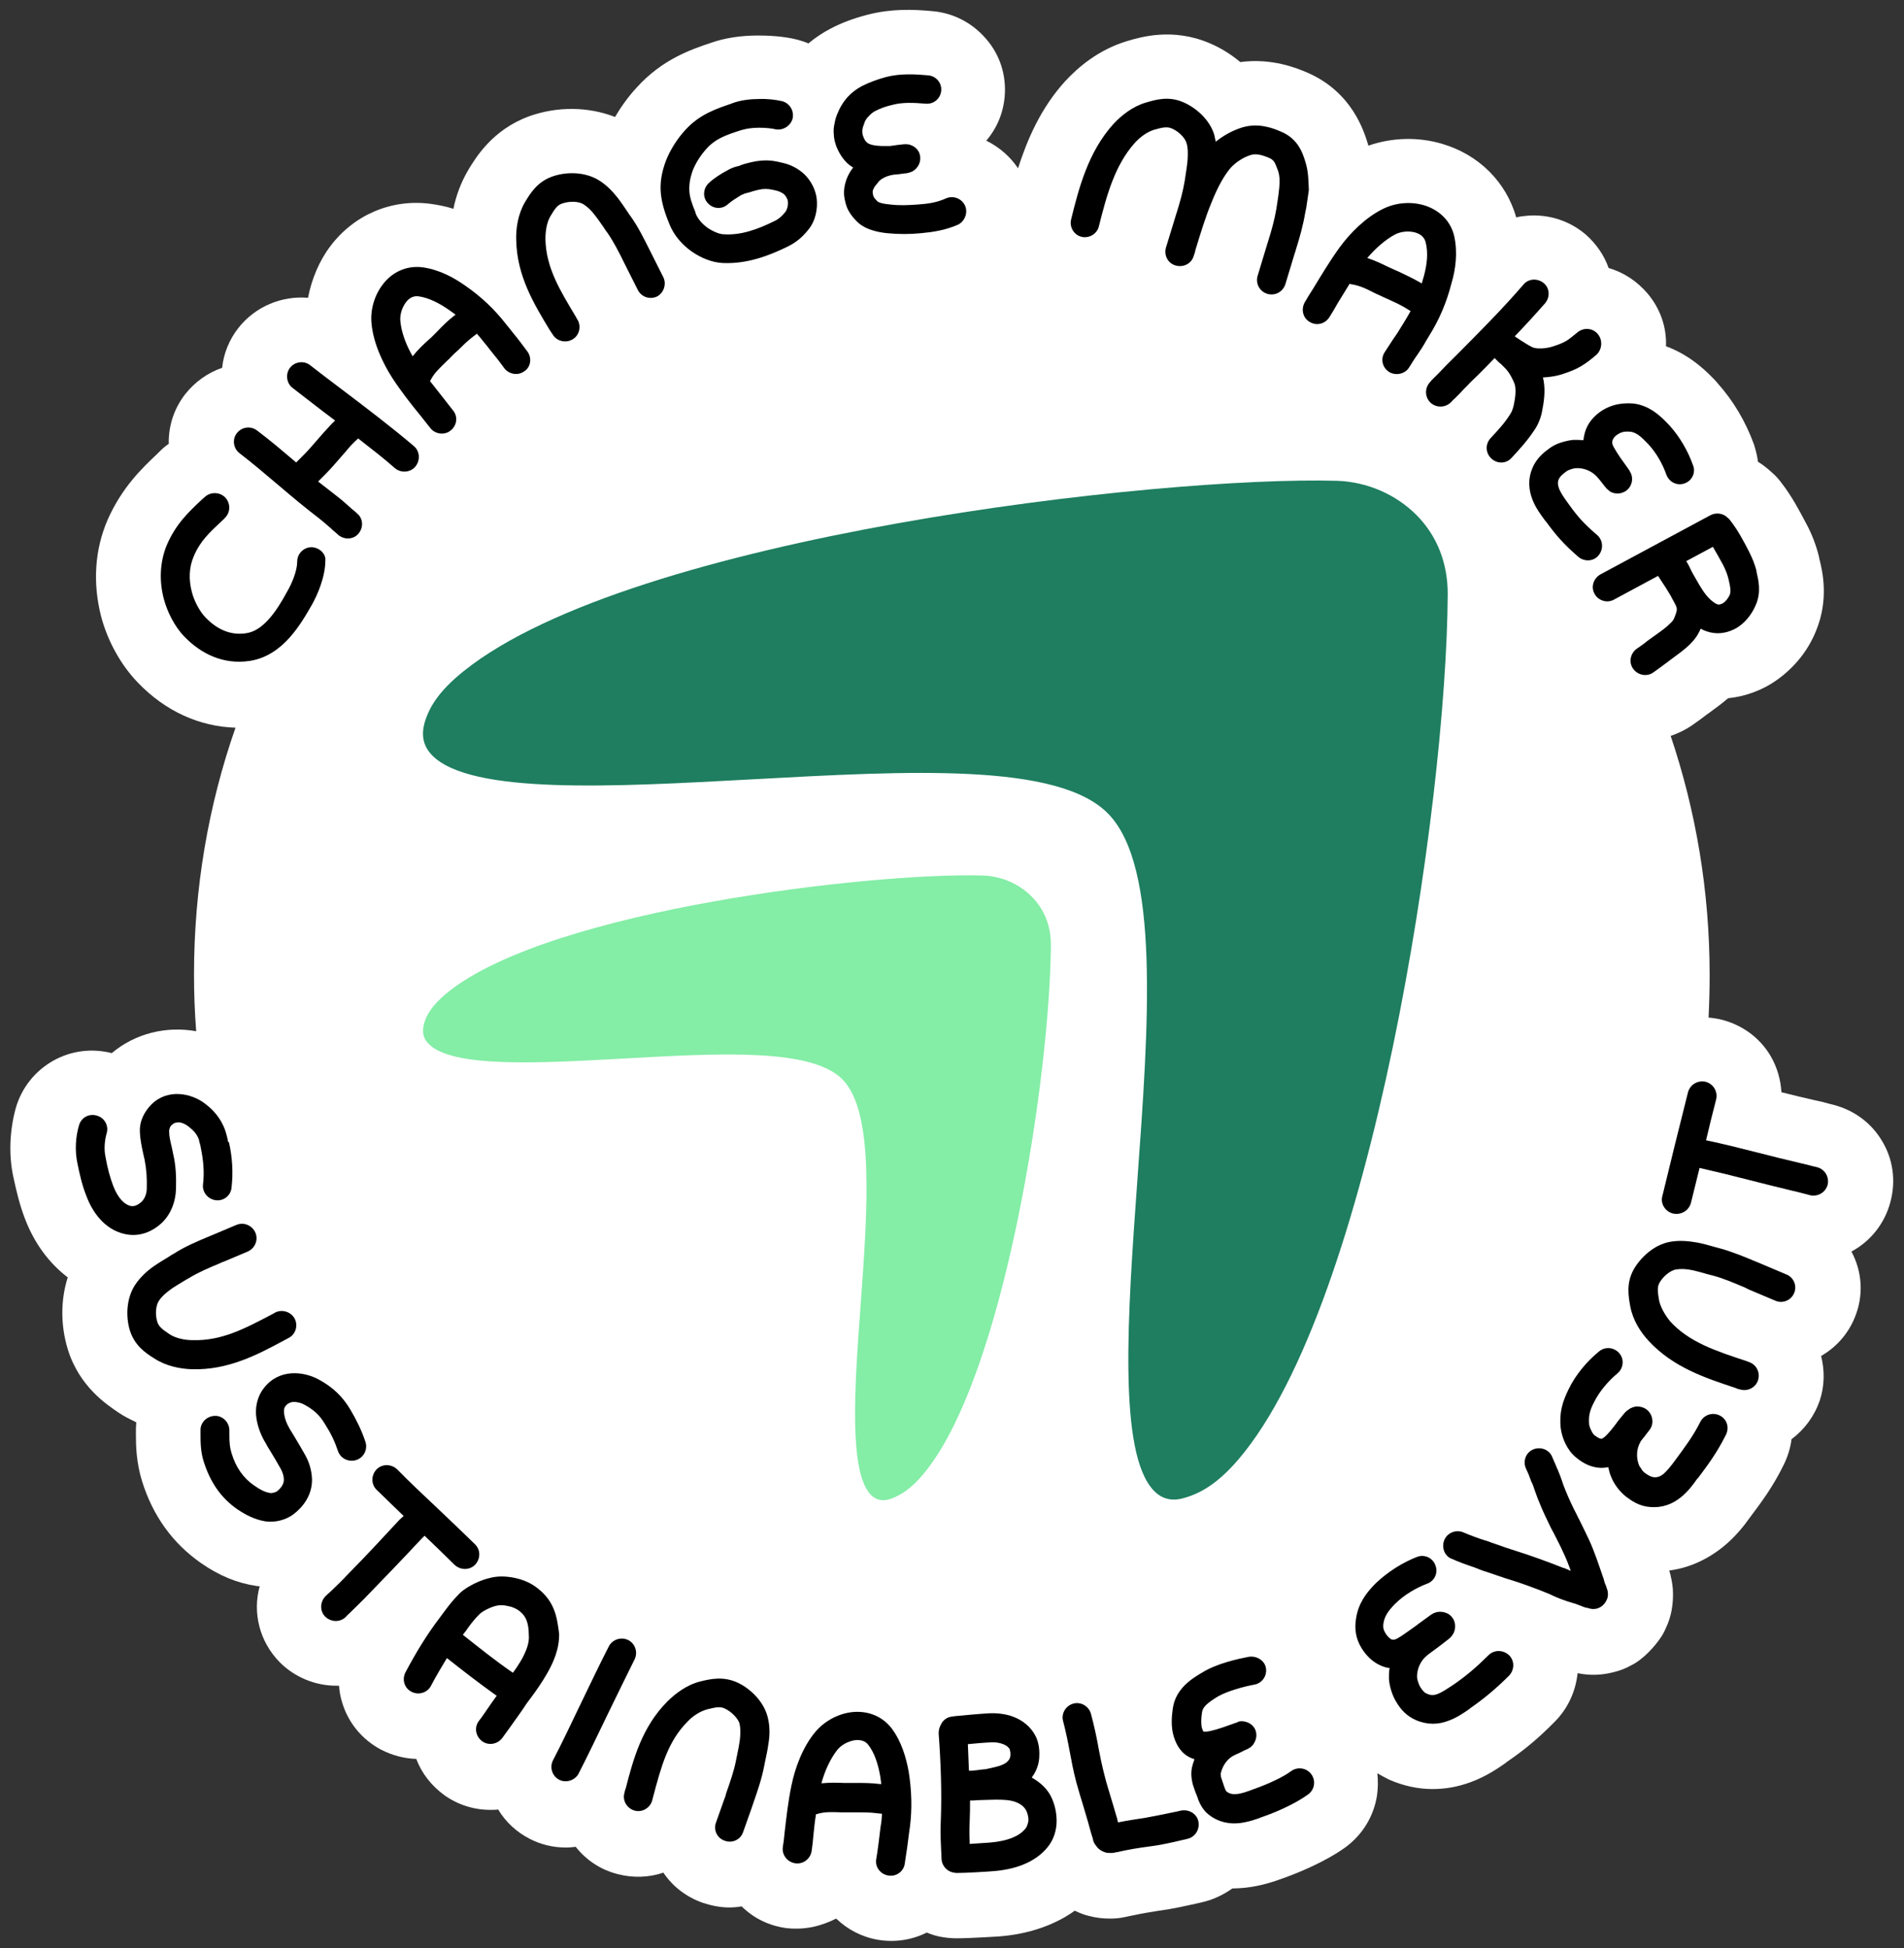
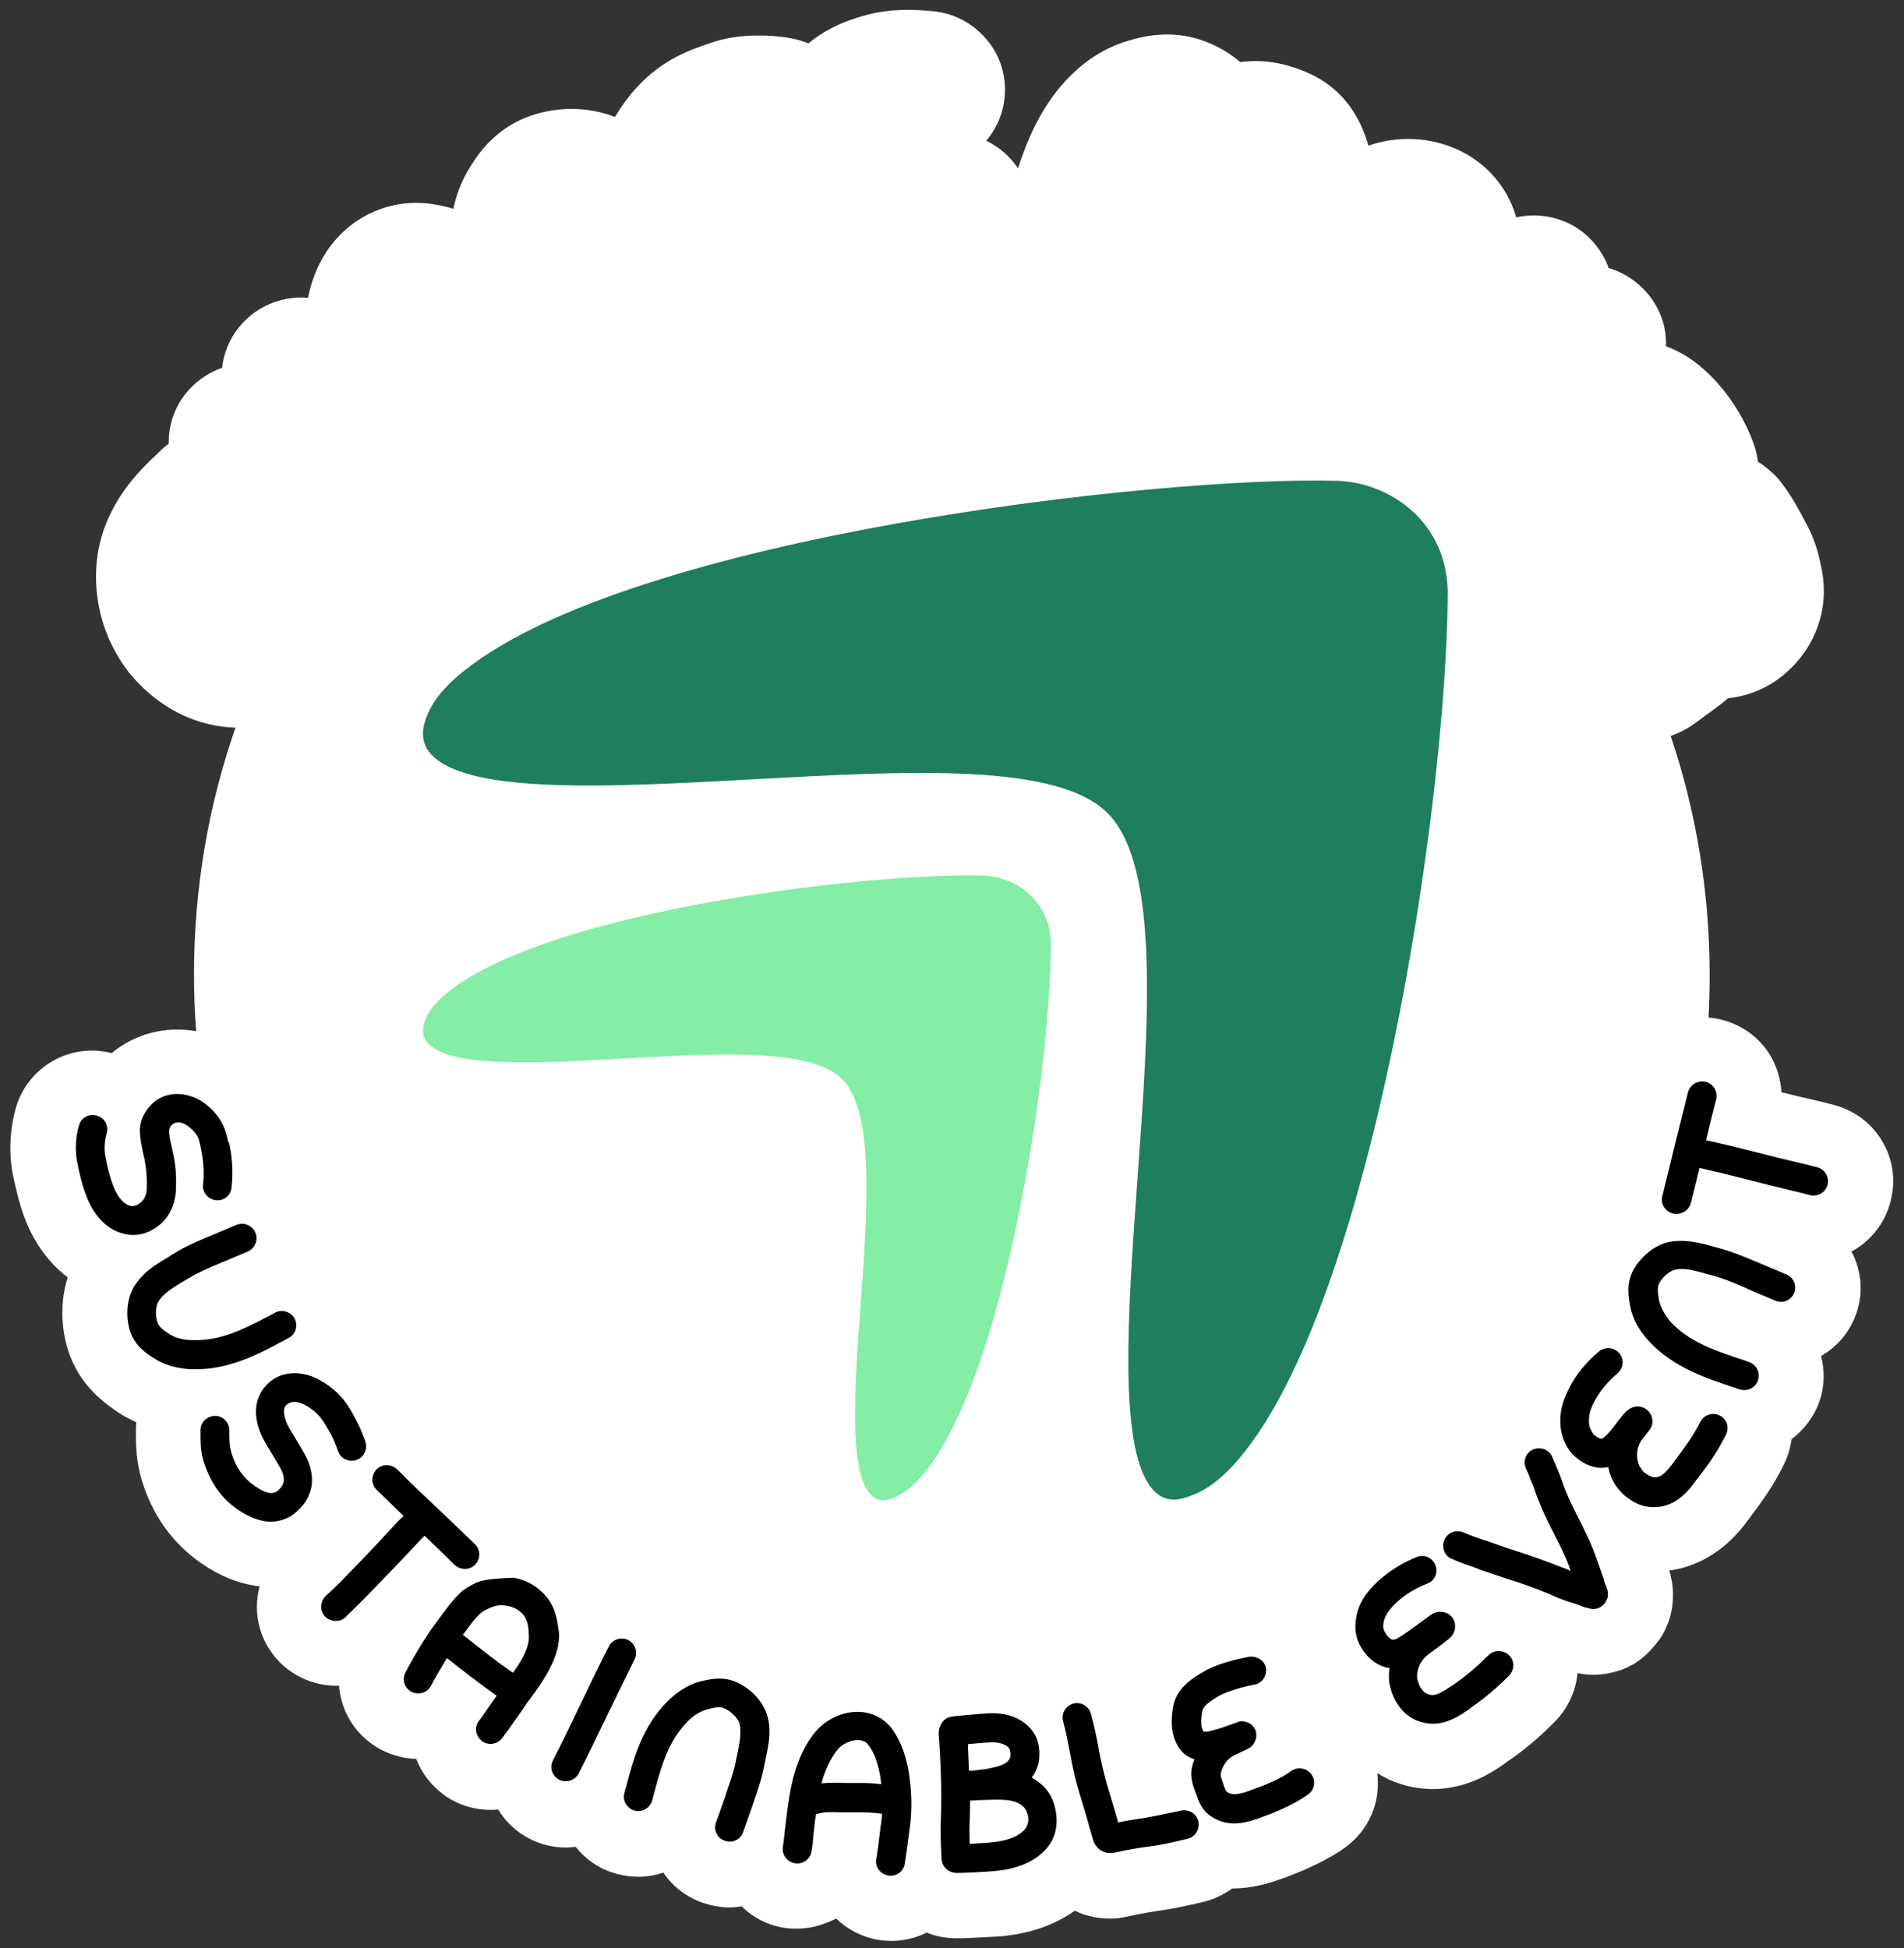
<svg xmlns="http://www.w3.org/2000/svg" width="171" height="175" viewBox="0 0 171 175" fill="none">
  <rect x="0" y="0" width="171" height="175" fill="#333333" stroke="none" />
  <g clip-path="url(#clip0_2587_66474)">
    <path d="M169.032 102.486C168.06 100.842 166.505 99.714 164.658 99.231L164.269 99.134C163.816 99.005 163.297 98.876 162.941 98.812C161.969 98.586 160.997 98.361 159.992 98.103C159.927 96.975 159.603 95.847 159.02 94.848C158.048 93.204 156.493 92.076 154.646 91.593C154.257 91.496 153.836 91.431 153.447 91.399C153.512 90.11 153.544 88.853 153.544 87.564C153.544 80.055 152.313 72.836 150.045 66.1C150.693 65.874 151.309 65.584 151.892 65.198C152.54 64.746 152.929 64.456 153.22 64.231C153.285 64.166 153.35 64.134 153.447 64.07L153.577 63.973C154.095 63.586 154.646 63.2 155.197 62.716C156.784 62.555 158.34 61.975 159.636 61.04C161.191 59.912 162.39 58.43 163.103 56.657C164.269 53.821 163.686 51.307 163.394 50.179L163.362 49.986C163.103 48.955 162.714 47.923 162.163 46.924C161.645 45.957 160.964 44.604 159.927 43.282C159.701 42.992 159.474 42.734 159.215 42.509C158.793 42.122 158.372 41.768 157.886 41.478C157.821 40.962 157.692 40.446 157.53 39.931C156.784 37.868 155.65 35.967 154.257 34.419C154.225 34.355 154.16 34.323 154.127 34.258C153.479 33.582 151.989 31.97 149.624 31.1C149.688 29.36 149.105 27.716 147.971 26.363C147.031 25.267 145.833 24.461 144.472 24.074C144.083 22.946 143.37 21.915 142.43 21.077C141.005 19.852 139.158 19.24 137.246 19.369C136.89 19.401 136.501 19.433 136.177 19.53C135.27 16.339 132.807 13.89 129.534 12.923C127.364 12.279 125.031 12.343 122.892 13.084C122.892 13.052 122.86 13.02 122.86 12.956C122.503 11.795 121.434 8.25 117.384 6.51C116.541 6.155 114.273 5.188 111.389 5.575C110.547 4.866 109.607 4.286 108.603 3.867C105.33 2.481 102.479 3.319 101.28 3.674C98.656 4.447 96.809 6.059 95.675 7.283C93.439 9.733 92.24 12.601 91.43 15.115C90.717 14.051 89.745 13.213 88.579 12.633C89.518 11.537 90.102 10.184 90.231 8.669C90.393 6.768 89.81 4.931 88.579 3.513C87.347 2.062 85.63 1.16 83.718 0.999C81.969 0.838 80.057 0.773 77.918 1.321C76.687 1.643 75.618 2.03 74.581 2.578C73.901 2.932 73.22 3.384 72.605 3.899C72.313 3.77 71.989 3.674 71.665 3.577C70.304 3.222 68.846 3.19 68.068 3.19C66.513 3.19 65.087 3.416 63.888 3.835C63.856 3.835 63.824 3.867 63.791 3.867C62.074 4.447 59.482 5.317 57.181 7.863C56.436 8.669 55.788 9.571 55.237 10.506C52.839 9.571 50.053 9.539 47.526 10.442C44.188 11.666 42.698 14.212 42.05 15.276C41.369 16.436 40.948 17.629 40.721 18.757C40.041 18.531 39.328 18.402 38.647 18.305C35.18 17.854 31.811 19.272 29.672 22.108C28.668 23.43 27.987 25.073 27.663 26.749C25.33 26.556 22.965 27.49 21.41 29.456C20.6 30.488 20.081 31.745 19.951 33.034C18.655 33.485 17.521 34.291 16.647 35.386C15.642 36.675 15.124 38.222 15.156 39.866C14.864 40.059 14.605 40.285 14.378 40.511L14.346 40.543C14.281 40.607 14.216 40.672 14.152 40.736L14.119 40.769C12.791 42.025 10.944 43.766 9.648 46.731C8.514 49.373 8.319 52.339 9.065 55.303C9.648 57.559 10.847 59.719 12.37 61.298C14.832 63.876 17.91 65.262 21.15 65.359C18.72 72.32 17.424 79.765 17.424 87.532C17.424 89.24 17.489 90.948 17.619 92.624C14.929 92.141 12.143 92.817 10.037 94.59C8.254 94.139 6.408 94.364 4.787 95.267C3.135 96.201 1.936 97.716 1.418 99.521C0.867 101.519 0.77 103.711 1.191 105.676C1.418 106.708 1.709 108.094 2.26 109.512C3.103 111.703 4.431 113.476 6.084 114.733C5.436 116.763 5.436 119.051 6.084 121.178C7.12 124.562 9.615 126.174 10.652 126.883C11.171 127.237 11.722 127.495 12.24 127.753C12.207 128.075 12.207 128.365 12.207 128.688V128.945C12.207 129.848 12.24 131.362 12.758 133.038C13.73 136.164 15.512 138.614 18.04 140.386C19.66 141.514 21.28 142.191 23.03 142.449C23.127 142.449 23.224 142.481 23.321 142.481C22.673 144.834 23.289 147.444 25.136 149.314C26.529 150.699 28.376 151.409 30.191 151.409C30.288 151.409 30.352 151.409 30.45 151.409C30.482 151.924 30.579 152.44 30.741 152.955C31.292 154.76 32.523 156.243 34.208 157.145C35.213 157.661 36.282 157.951 37.384 157.983C37.87 159.272 38.745 160.4 39.944 161.27C41.142 162.108 42.568 162.56 44.026 162.56C44.285 162.56 44.512 162.56 44.739 162.527C45.419 163.655 46.391 164.558 47.59 165.17C48.595 165.686 49.696 165.944 50.831 165.944C51.122 165.944 51.414 165.911 51.705 165.879C52.645 167.072 53.941 167.942 55.464 168.328C56.825 168.683 58.251 168.651 59.579 168.199C60.421 169.456 61.653 170.391 63.111 170.907C63.888 171.164 64.698 171.326 65.476 171.326C65.865 171.326 66.221 171.293 66.61 171.229C67.712 172.325 69.138 173.002 70.725 173.195H70.79C71.049 173.227 71.341 173.227 71.6 173.227C72.086 173.227 72.572 173.163 73.058 173.066C73.771 172.905 74.451 172.647 75.099 172.325C76.104 173.292 77.368 173.968 78.826 174.226C80.349 174.484 81.871 174.258 83.232 173.582C83.718 173.775 84.204 173.936 84.723 174.001C85.112 174.065 85.533 174.097 85.922 174.097C87.121 174.097 89.486 173.936 89.615 173.936C91.884 173.775 93.86 173.195 95.577 172.228C95.901 172.035 96.225 171.841 96.517 171.616C96.938 171.809 97.392 172.002 97.846 172.099C98.461 172.26 99.077 172.325 99.692 172.325C100.114 172.325 100.567 172.292 100.988 172.196C101.312 172.131 101.572 172.067 101.766 172.035C102.511 171.874 103.257 171.745 104.099 171.616C105.33 171.455 106.432 171.197 107.469 170.971L107.89 170.874C108.927 170.649 109.867 170.198 110.677 169.618C110.709 169.618 110.709 169.618 110.741 169.618C111.098 169.618 111.487 169.585 111.843 169.553C113.334 169.392 114.597 168.941 115.375 168.651L115.472 168.618C116.703 168.167 119.069 167.2 120.851 165.911C122.374 164.783 123.378 163.14 123.67 161.27C123.767 160.594 123.767 159.949 123.702 159.272C124.026 159.466 124.383 159.659 124.771 159.852C126.035 160.4 127.331 160.69 128.66 160.69C129.794 160.69 130.928 160.497 132.062 160.078C133.488 159.562 134.589 158.789 135.237 158.338L135.302 158.273C136.825 157.242 138.121 156.178 139.611 154.664C140.843 153.439 141.523 151.86 141.685 150.281C142.754 150.506 143.856 150.474 144.958 150.184C145.476 150.055 145.995 149.862 146.448 149.604C147.55 149.088 148.652 147.863 149.235 146.961C149.462 146.606 149.624 146.22 149.786 145.833C150.174 144.866 150.304 143.77 150.239 142.739C150.207 142.352 150.142 141.933 150.045 141.547V141.514C150.012 141.353 149.948 141.192 149.915 141.063C151.633 140.838 153.253 140.129 154.711 138.968C155.877 138.034 156.687 136.97 157.141 136.326L157.238 136.197C158.178 134.94 159.247 133.522 160.219 131.524C160.575 130.782 160.802 130.041 160.899 129.268C162.066 128.397 162.941 127.205 163.427 125.819C163.88 124.466 163.88 123.08 163.556 121.791C164.852 121.049 165.922 119.889 166.537 118.439C167.412 116.409 167.25 114.217 166.278 112.412C167.963 111.51 169.259 109.931 169.778 107.965C170.296 106.031 170.004 104.097 169.032 102.486Z" fill="white" />
    <path d="M82.877 132.458C90.2 123.853 94.315 96.491 94.38 84.857C94.38 83.181 93.797 81.666 92.663 80.538C91.529 79.378 89.941 78.701 88.289 78.637C78.471 78.347 49.504 81.666 40.237 89.111C38.746 90.303 38.325 91.206 38.131 91.786C37.871 92.591 37.969 93.236 38.487 93.752C40.626 95.943 48.467 95.492 56.081 95.073C64.733 94.59 72.93 94.138 75.684 96.975C78.536 99.907 77.92 108.641 77.304 117.085C76.754 124.498 76.203 132.168 78.212 134.263C78.827 134.875 79.475 134.778 79.929 134.649C80.966 134.295 81.906 133.618 82.877 132.458Z" fill="#84EDA6" />
    <path d="M111.26 131.041C123.216 116.989 129.924 72.353 130.021 53.338C130.021 50.599 129.081 48.149 127.234 46.28C125.387 44.411 122.795 43.283 120.106 43.186C104.099 42.735 56.793 48.149 41.661 60.267C39.231 62.201 38.55 63.683 38.226 64.618C37.773 65.939 37.967 66.971 38.81 67.841C42.277 71.386 55.108 70.677 67.55 70C81.677 69.227 95.059 68.485 99.531 73.094C104.197 77.864 103.16 92.109 102.155 105.903C101.28 118.02 100.373 130.557 103.646 133.909C104.618 134.908 105.719 134.747 106.432 134.521C108.117 134.038 109.64 132.942 111.26 131.041Z" fill="#1E7E5F" />
    <path d="M151.861 108.06C152.12 106.997 152.379 105.965 152.639 104.902C154.194 105.256 155.652 105.611 157.143 105.998C158.406 106.32 159.67 106.642 161.031 106.965C161.322 107.029 161.711 107.126 162.068 107.222C162.23 107.255 162.424 107.319 162.554 107.351C163.234 107.512 163.947 107.126 164.141 106.417C164.303 105.74 163.915 105.031 163.202 104.838C163.072 104.805 162.942 104.773 162.78 104.741C162.392 104.644 161.938 104.515 161.614 104.451C160.35 104.161 159.087 103.838 157.823 103.516C156.3 103.129 154.777 102.743 153.222 102.42C153.514 101.196 153.805 99.971 154.129 98.746C154.291 98.07 153.902 97.361 153.19 97.167C152.509 97.006 151.796 97.393 151.602 98.102C151.213 99.649 150.824 101.228 150.435 102.775C150.047 104.322 149.69 105.869 149.301 107.416C149.107 108.093 149.528 108.802 150.241 108.995C150.986 109.156 151.667 108.737 151.861 108.06Z" fill="black" />
    <path d="M149.009 116.827C148.847 115.924 148.847 115.57 149.042 115.215C149.366 114.635 150.014 114.12 150.5 114.023C150.921 113.959 151.407 113.959 151.99 114.087C152.411 114.184 152.8 114.281 153.221 114.41C153.416 114.474 153.61 114.506 153.837 114.571C154.809 114.829 155.684 115.215 156.688 115.634L156.883 115.731C156.948 115.763 157.012 115.796 157.077 115.828L159.443 116.827C160.091 117.117 160.868 116.795 161.128 116.15C161.419 115.506 161.095 114.732 160.447 114.474L158.082 113.475C157.952 113.411 157.823 113.378 157.693 113.314C156.688 112.895 155.619 112.444 154.453 112.122C154.291 112.089 154.129 112.025 153.967 111.993C153.513 111.864 152.962 111.703 152.444 111.606C151.699 111.477 150.856 111.38 149.981 111.541C148.556 111.799 147.357 112.927 146.741 113.991C146.028 115.248 146.255 116.44 146.417 117.343C146.644 118.567 147.324 119.631 148.037 120.404C150.241 122.821 153.221 123.788 155.846 124.658L156.008 124.723C156.073 124.755 156.17 124.787 156.235 124.787C156.915 125.013 157.661 124.658 157.887 123.982C158.114 123.305 157.758 122.564 157.077 122.338L156.915 122.273C154.096 121.339 151.699 120.565 149.981 118.664C149.495 118.052 149.139 117.407 149.009 116.827Z" fill="black" />
    <path d="M123.542 142.223C124.611 141.192 126.004 140.322 127.268 139.838C127.948 139.58 128.694 139.935 128.921 140.612C129.18 141.289 128.823 142.03 128.143 142.255C127.203 142.61 126.102 143.254 125.324 144.028C124.643 144.705 124.352 145.188 124.255 145.768C124.19 146.155 124.255 146.413 124.417 146.671C124.643 147.057 124.87 147.186 124.967 147.251C125.065 147.283 125.194 147.315 125.454 147.186C125.551 147.122 125.81 146.993 126.166 146.735C126.523 146.477 126.912 146.219 127.3 145.929L127.333 145.897C127.689 145.639 128.046 145.382 128.305 145.188C128.434 145.091 128.564 144.995 128.694 144.93C128.726 144.898 128.791 144.866 128.856 144.866C128.888 144.834 129.083 144.769 129.309 144.769C129.439 144.769 129.698 144.769 130.022 144.93C130.379 145.124 130.605 145.478 130.67 145.833C130.703 146.123 130.67 146.348 130.638 146.445C130.605 146.542 130.573 146.638 130.541 146.703C130.443 146.864 130.346 146.993 130.314 147.025C130.249 147.09 130.217 147.122 130.184 147.154C130.087 147.219 129.99 147.315 129.893 147.38C129.698 147.541 129.439 147.734 129.18 147.928C129.05 148.024 128.921 148.121 128.791 148.218C128.434 148.475 128.175 148.669 128.078 148.766C127.56 149.217 127.236 149.958 127.268 150.667C127.268 150.731 127.3 150.893 127.365 151.086C127.43 151.279 127.495 151.44 127.56 151.537C127.819 151.924 127.948 152.053 128.208 152.149C128.499 152.278 128.791 152.278 129.115 152.149C129.536 151.988 129.957 151.698 130.541 151.312C131.675 150.538 132.614 149.732 133.684 148.669C134.202 148.153 135.012 148.185 135.53 148.669C136.049 149.184 136.017 149.99 135.53 150.506C134.364 151.666 133.327 152.536 132.031 153.439L131.966 153.503C131.448 153.858 130.8 154.309 130.055 154.567C129.212 154.889 128.24 154.953 127.171 154.502C126.296 154.115 125.81 153.535 125.454 152.955C125.032 152.311 124.773 151.408 124.741 150.764C124.741 150.441 124.741 150.119 124.805 149.829C124.579 149.797 124.319 149.732 124.093 149.636C123.283 149.313 122.699 148.701 122.278 148.024C121.76 147.186 121.63 146.284 121.792 145.349C121.987 144.06 122.667 143.093 123.542 142.223Z" fill="black" />
    <path d="M154.453 127.139C153.804 126.816 153.027 127.074 152.703 127.719C152.055 129.008 151.342 129.943 150.467 131.135C150.046 131.715 149.722 132.102 149.398 132.392C149.106 132.618 148.847 132.714 148.523 132.682C148.296 132.65 148.069 132.553 147.681 132.263C147.681 132.263 147.681 132.263 147.648 132.231C147.616 132.199 147.616 132.199 147.583 132.166C147.519 132.102 147.454 132.037 147.421 131.941C147.292 131.78 147.195 131.618 147.195 131.586C146.935 130.909 146.968 130.136 147.324 129.524V129.491C147.357 129.459 147.389 129.395 147.454 129.33C147.519 129.234 147.616 129.105 147.713 129.008L147.778 128.911C147.875 128.782 148.005 128.621 148.102 128.492C148.134 128.46 148.231 128.331 148.296 128.17C148.329 128.138 148.361 128.041 148.361 127.977C148.393 127.912 148.426 127.719 148.393 127.493C148.361 127.235 148.231 126.816 147.778 126.526C147.389 126.301 147.033 126.333 146.903 126.333C146.579 126.397 146.352 126.526 146.287 126.591C146.19 126.655 146.125 126.72 146.06 126.752C145.963 126.849 145.866 126.945 145.801 127.042C145.639 127.235 145.445 127.461 145.25 127.719L145.186 127.815C144.829 128.299 144.473 128.718 144.246 128.943C143.987 129.201 143.825 129.234 143.825 129.234C143.76 129.234 143.598 129.201 143.242 128.943C143.144 128.879 143.015 128.718 142.917 128.492C142.788 128.267 142.755 128.073 142.723 127.977C142.658 127.203 142.755 126.72 143.177 125.914C143.663 124.947 144.473 124.013 145.25 123.368C145.801 122.917 145.898 122.111 145.445 121.563C144.991 121.015 144.181 120.919 143.63 121.37C142.593 122.208 141.524 123.432 140.876 124.786C140.325 125.914 140.034 126.849 140.163 128.234C140.228 128.75 140.39 129.266 140.617 129.717C140.844 130.168 141.168 130.619 141.589 130.942C142.205 131.457 142.982 131.844 143.857 131.844C144.052 131.844 144.246 131.812 144.44 131.78C144.505 132.07 144.57 132.36 144.7 132.65C144.829 133.004 145.056 133.359 145.25 133.617C145.445 133.874 145.736 134.197 146.028 134.422C146.546 134.809 147.227 135.292 148.199 135.357C149.333 135.454 150.24 135.067 150.953 134.487C151.569 134.003 152.055 133.359 152.411 132.843L152.508 132.746C153.383 131.586 154.193 130.49 154.971 128.943C155.36 128.234 155.101 127.461 154.453 127.139Z" fill="black" />
-     <path d="M49.697 144.446C49.373 143.673 48.822 143.028 48.044 142.48C47.493 142.093 46.813 141.836 46.133 141.707C45.485 141.578 44.739 141.546 44.091 141.707C43.638 141.803 43.087 141.997 42.633 142.222C42.18 142.448 41.661 142.738 41.272 143.125C40.657 143.737 40.3 144.221 39.911 144.736C39.782 144.897 39.685 145.059 39.555 145.22C38.324 146.831 37.352 148.442 36.412 150.215C36.088 150.86 36.315 151.633 36.963 151.955C37.578 152.278 38.389 152.052 38.713 151.407C39.166 150.537 39.652 149.732 40.138 148.926C41.564 150.054 43.022 151.182 44.513 152.245C44.545 152.278 44.577 152.278 44.61 152.31C44.286 152.761 43.897 153.309 43.573 153.792C43.346 154.115 43.152 154.405 42.99 154.598C42.568 155.178 42.73 155.984 43.314 156.403C43.897 156.822 44.707 156.661 45.128 156.081C45.258 155.887 45.485 155.597 45.711 155.275C46.262 154.501 46.943 153.567 47.267 153.051C47.396 152.858 47.558 152.664 47.72 152.439C48.174 151.826 48.692 151.085 49.114 150.344C49.697 149.345 50.248 148.088 50.215 146.734C50.118 145.993 50.021 145.187 49.697 144.446ZM46.813 149.119C46.586 149.506 46.327 149.893 46.068 150.247C46.035 150.215 46.003 150.215 45.971 150.183C44.48 149.152 43.022 147.991 41.564 146.831L41.596 146.799C41.791 146.573 41.92 146.38 42.05 146.187C42.406 145.703 42.633 145.413 43.087 144.962C43.184 144.865 43.411 144.704 43.735 144.543C44.059 144.382 44.415 144.253 44.61 144.221C44.869 144.156 45.225 144.156 45.614 144.253C46.003 144.317 46.327 144.478 46.521 144.607C46.943 144.897 47.137 145.187 47.267 145.477C47.396 145.8 47.493 146.219 47.493 146.863C47.558 147.508 47.299 148.249 46.813 149.119Z" fill="black" />
+     <path d="M49.697 144.446C49.373 143.673 48.822 143.028 48.044 142.48C47.493 142.093 46.813 141.836 46.133 141.707C43.638 141.803 43.087 141.997 42.633 142.222C42.18 142.448 41.661 142.738 41.272 143.125C40.657 143.737 40.3 144.221 39.911 144.736C39.782 144.897 39.685 145.059 39.555 145.22C38.324 146.831 37.352 148.442 36.412 150.215C36.088 150.86 36.315 151.633 36.963 151.955C37.578 152.278 38.389 152.052 38.713 151.407C39.166 150.537 39.652 149.732 40.138 148.926C41.564 150.054 43.022 151.182 44.513 152.245C44.545 152.278 44.577 152.278 44.61 152.31C44.286 152.761 43.897 153.309 43.573 153.792C43.346 154.115 43.152 154.405 42.99 154.598C42.568 155.178 42.73 155.984 43.314 156.403C43.897 156.822 44.707 156.661 45.128 156.081C45.258 155.887 45.485 155.597 45.711 155.275C46.262 154.501 46.943 153.567 47.267 153.051C47.396 152.858 47.558 152.664 47.72 152.439C48.174 151.826 48.692 151.085 49.114 150.344C49.697 149.345 50.248 148.088 50.215 146.734C50.118 145.993 50.021 145.187 49.697 144.446ZM46.813 149.119C46.586 149.506 46.327 149.893 46.068 150.247C46.035 150.215 46.003 150.215 45.971 150.183C44.48 149.152 43.022 147.991 41.564 146.831L41.596 146.799C41.791 146.573 41.92 146.38 42.05 146.187C42.406 145.703 42.633 145.413 43.087 144.962C43.184 144.865 43.411 144.704 43.735 144.543C44.059 144.382 44.415 144.253 44.61 144.221C44.869 144.156 45.225 144.156 45.614 144.253C46.003 144.317 46.327 144.478 46.521 144.607C46.943 144.897 47.137 145.187 47.267 145.477C47.396 145.8 47.493 146.219 47.493 146.863C47.558 147.508 47.299 148.249 46.813 149.119Z" fill="black" />
    <path d="M81.613 159.142C81.386 157.885 80.965 156.403 80.058 155.21C79.086 153.986 77.692 153.631 76.429 153.792C75.197 153.954 73.999 154.63 73.221 155.565C72.087 156.919 71.406 158.788 71.082 160.367C70.791 161.753 70.629 163.203 70.467 164.589C70.434 165.04 70.37 165.491 70.305 165.91C70.207 166.619 70.726 167.264 71.439 167.361C72.152 167.457 72.8 166.942 72.897 166.233C72.962 165.749 73.026 165.266 73.059 164.782C73.124 164.138 73.189 163.525 73.286 162.945H73.318C73.318 162.945 73.318 162.945 73.35 162.945C74.031 162.72 74.679 162.752 75.586 162.784C75.716 162.784 75.878 162.784 76.04 162.784C76.267 162.784 76.461 162.784 76.655 162.784H77.012C77.595 162.784 78.081 162.784 78.632 162.849L79.215 162.913C79.183 163.235 79.183 163.558 79.118 163.88L79.086 164.073C78.988 164.911 78.826 166.265 78.697 166.974C78.567 167.683 79.053 168.327 79.766 168.456C80.479 168.585 81.159 168.102 81.257 167.393C81.386 166.619 81.581 165.201 81.678 164.363L81.71 164.17C81.937 162.462 81.872 160.786 81.613 159.142ZM78.988 160.238C78.275 160.141 77.53 160.141 76.85 160.141C76.591 160.141 76.331 160.141 76.137 160.141C76.007 160.141 75.878 160.141 75.748 160.141C75.165 160.109 74.484 160.109 73.772 160.174C74.063 159.078 74.582 157.95 75.197 157.176C75.554 156.725 76.169 156.403 76.753 156.306C77.303 156.242 77.725 156.371 77.984 156.725C78.535 157.434 78.859 158.433 79.053 159.529C79.086 159.755 79.118 160.012 79.15 160.238H78.988Z" fill="black" />
    <path d="M15.253 119.857C14.475 119.341 14.248 119.116 14.118 118.697C13.924 118.052 13.989 117.246 14.28 116.827C14.507 116.473 14.864 116.151 15.35 115.796C15.706 115.538 16.063 115.345 16.419 115.119C16.581 115.023 16.775 114.894 16.97 114.797C17.812 114.281 18.72 113.895 19.724 113.476C19.854 113.411 19.983 113.347 20.113 113.314L22.251 112.412C22.899 112.122 23.223 111.381 22.932 110.704C22.64 110.059 21.895 109.737 21.215 110.027L19.076 110.93C18.946 110.994 18.817 111.026 18.687 111.091C17.683 111.51 16.613 111.961 15.609 112.605C15.479 112.67 15.317 112.767 15.188 112.863C14.767 113.121 14.28 113.411 13.859 113.701C13.244 114.12 12.596 114.7 12.11 115.442C11.332 116.666 11.3 118.278 11.656 119.47C12.077 120.856 13.082 121.533 13.859 122.016C14.896 122.693 16.16 122.951 17.229 122.983C20.469 123.08 23.094 121.694 25.491 120.405C25.621 120.34 25.783 120.244 25.913 120.179C26.561 119.857 26.788 119.051 26.464 118.439C26.14 117.826 25.329 117.569 24.714 117.891L24.487 118.02C21.927 119.373 19.886 120.437 17.326 120.372C16.516 120.372 15.771 120.179 15.253 119.857Z" fill="black" />
    <path d="M36.252 136.164C35.442 135.391 34.632 134.585 33.822 133.811C33.303 133.296 33.336 132.49 33.822 131.974C34.34 131.459 35.15 131.491 35.669 131.974C36.77 133.102 37.937 134.198 39.136 135.326C40.302 136.422 41.501 137.582 42.667 138.71C43.186 139.226 43.153 140.031 42.667 140.547C42.149 141.063 41.339 141.031 40.82 140.547C39.946 139.677 39.038 138.807 38.131 137.937L37.839 138.227C36.187 139.999 34.891 141.353 32.979 143.319C32.752 143.577 31.975 144.318 31.456 144.833C31.294 144.995 31.132 145.124 31.067 145.22C30.549 145.736 29.739 145.704 29.221 145.22C28.702 144.705 28.735 143.899 29.221 143.383C29.318 143.287 29.48 143.125 29.674 142.964C30.193 142.481 30.905 141.772 31.1 141.546C33.011 139.612 34.243 138.259 35.895 136.486L36.252 136.164Z" fill="black" />
    <path d="M97.976 153.92C97.782 153.244 97.069 152.825 96.388 153.018C95.708 153.211 95.287 153.92 95.481 154.597C95.74 155.596 95.902 156.402 96.064 157.272C96.226 158.142 96.388 159.045 96.68 160.14C96.874 160.849 97.101 161.591 97.328 162.332C97.458 162.783 97.587 163.234 97.717 163.653C97.749 163.75 97.782 163.879 97.814 164.008C97.911 164.33 98.008 164.749 98.138 165.104C98.138 165.104 98.138 165.104 98.138 165.136C98.138 165.168 98.171 165.2 98.171 165.265C98.203 165.394 98.268 165.587 98.462 165.813C98.656 166.103 98.981 166.296 99.305 166.393C99.596 166.457 99.855 166.425 99.985 166.425C100.115 166.393 100.244 166.361 100.277 166.361C100.309 166.361 100.309 166.361 100.309 166.361C101.281 166.135 102.253 165.974 103.258 165.845C104.262 165.716 105.266 165.49 106.206 165.265C106.336 165.233 106.498 165.2 106.627 165.168C107.34 165.007 107.761 164.33 107.632 163.621C107.502 162.912 106.789 162.493 106.077 162.622C105.947 162.654 105.785 162.687 105.655 162.719C104.716 162.912 103.808 163.105 102.901 163.267C102.059 163.396 101.216 163.524 100.406 163.686C100.406 163.621 100.374 163.589 100.374 163.524C100.341 163.363 100.277 163.17 100.212 162.944C100.082 162.461 99.92 161.977 99.791 161.526C99.596 160.85 99.369 160.173 99.207 159.496C98.948 158.497 98.786 157.691 98.624 156.821V156.789C98.462 155.919 98.268 155.016 97.976 153.92Z" fill="black" />
    <path d="M65.119 153.47C64.73 153.277 64.374 153.309 63.499 153.535C62.916 153.696 62.267 154.083 61.749 154.631C59.967 156.435 59.384 158.659 58.639 161.463L58.574 161.721C58.379 162.398 57.666 162.817 56.986 162.623C56.306 162.43 55.884 161.721 56.079 161.044C56.111 160.883 56.144 160.754 56.208 160.593C56.889 157.95 57.666 155.114 59.935 152.826C60.68 152.085 61.717 151.311 62.916 151.021C63.823 150.796 64.989 150.538 66.285 151.15C67.419 151.698 68.586 152.826 68.942 154.212C69.169 155.082 69.137 155.92 69.007 156.661C68.942 157.177 68.813 157.725 68.716 158.208C68.683 158.369 68.651 158.563 68.618 158.691C68.391 159.852 68.003 160.947 67.646 161.979L67.581 162.172C67.549 162.237 67.549 162.301 67.517 162.365L66.739 164.557C66.512 165.234 65.767 165.588 65.087 165.331C64.406 165.105 64.05 164.364 64.309 163.687L65.087 161.495C65.151 161.366 65.184 161.205 65.216 161.076C65.573 160.045 65.897 159.143 66.091 158.176C66.123 157.95 66.188 157.757 66.221 157.531C66.318 157.112 66.383 156.693 66.447 156.274C66.512 155.694 66.512 155.211 66.415 154.792C66.285 154.373 65.734 153.761 65.119 153.47Z" fill="black" />
    <path d="M112.071 148.829C111.229 148.99 109.285 149.409 107.989 150.215C107.114 150.731 105.591 151.633 105.332 153.438C105.234 154.115 105.137 155.114 105.429 156.016C105.688 156.822 106.142 157.563 107.016 157.918C107.114 157.95 107.211 157.982 107.276 158.014C107.178 158.272 107.114 158.498 107.049 158.756C106.887 159.529 107.114 160.303 107.276 160.722C107.308 160.818 107.34 160.883 107.373 161.012L107.405 161.076L107.438 161.141C107.503 161.302 107.567 161.495 107.632 161.688C107.794 162.075 108.053 162.591 108.539 162.978C109.447 163.687 110.419 163.848 111.326 163.751C112.104 163.654 112.881 163.397 113.432 163.171L113.529 163.139C114.987 162.623 116.51 161.882 117.482 161.173C118.065 160.754 118.195 159.948 117.774 159.368C117.353 158.788 116.543 158.659 115.959 159.078C115.279 159.594 113.983 160.206 112.622 160.689C111.942 160.947 111.488 161.108 111.034 161.141C110.678 161.173 110.419 161.108 110.159 160.915C110.159 160.915 110.095 160.85 110.03 160.689C109.997 160.593 109.933 160.464 109.9 160.335C109.9 160.303 109.868 160.27 109.868 160.238C109.835 160.109 109.771 159.98 109.738 159.851C109.673 159.69 109.641 159.561 109.641 159.432C109.609 159.304 109.641 159.271 109.641 159.271C109.803 158.562 110.257 157.918 110.905 157.628C111.067 157.563 111.423 157.402 111.715 157.241C111.844 157.176 112.006 157.112 112.071 157.08C112.104 157.08 112.136 157.048 112.168 157.015C112.168 157.015 112.201 156.983 112.233 156.983C112.266 156.983 112.33 156.919 112.395 156.854C112.428 156.822 112.525 156.757 112.59 156.629C112.622 156.564 112.914 156.177 112.816 155.629C112.687 154.92 112.071 154.695 111.909 154.663C111.715 154.598 111.553 154.598 111.488 154.598C111.358 154.598 111.294 154.63 111.261 154.63C111.229 154.63 111.196 154.63 111.196 154.663C111.164 154.663 111.132 154.695 111.132 154.695C111.099 154.695 111.067 154.727 111.034 154.727L110.937 154.759C110.127 155.049 109.447 155.307 108.734 155.468C108.475 155.533 108.313 155.533 108.183 155.533C108.118 155.533 108.086 155.533 108.086 155.533C108.053 155.501 108.021 155.404 107.956 155.243C107.859 154.92 107.859 154.373 107.956 153.792C108.021 153.341 108.377 152.987 109.382 152.374C110.289 151.859 111.78 151.472 112.654 151.311C113.367 151.182 113.821 150.505 113.691 149.796C113.562 149.087 112.752 148.668 112.071 148.829Z" fill="black" />
    <path d="M94.345 161.269C93.957 160.56 93.341 160.044 92.66 159.657C93.147 159.013 93.341 158.304 93.341 157.691C93.373 157.047 93.244 156.402 93.017 155.951C92.563 155.049 91.786 154.501 91.04 154.211C90.295 153.921 89.485 153.856 88.805 153.888C87.735 153.953 86.763 154.05 85.727 154.146L85.532 154.178C85.046 154.211 84.657 154.533 84.495 154.92C84.366 155.145 84.301 155.403 84.301 155.693C84.495 158.304 84.592 160.946 84.495 163.525C84.463 164.169 84.463 164.814 84.495 165.491L84.56 166.973C84.592 167.585 85.046 168.101 85.662 168.198C85.727 168.198 85.824 168.23 85.888 168.23C86.763 168.23 88.837 168.101 89.161 168.069C90.943 167.94 92.887 167.392 94.086 165.91C94.669 165.201 94.896 164.33 94.896 163.557C94.896 162.751 94.702 161.945 94.345 161.269ZM86.925 156.66C87.606 156.596 88.254 156.531 88.967 156.499C89.356 156.467 89.777 156.531 90.101 156.66C90.425 156.789 90.587 156.95 90.684 157.111V157.143C90.684 157.176 90.716 157.208 90.716 157.272C90.749 157.369 90.749 157.498 90.749 157.595C90.749 157.82 90.684 158.014 90.522 158.175C90.392 158.336 90.165 158.465 89.809 158.594C89.517 158.69 89.194 158.755 88.772 158.852C88.675 158.884 88.578 158.884 88.481 158.916C88.481 158.916 88.448 158.916 88.383 158.916C88.319 158.916 88.189 158.948 88.092 158.948C87.865 158.98 87.573 159.013 87.314 159.045H87.152C87.12 159.045 87.055 159.045 87.022 159.045C86.99 158.271 86.958 157.466 86.925 156.66ZM92.077 164.266C91.526 164.943 90.457 165.362 88.967 165.491C88.74 165.523 87.865 165.555 87.087 165.62V165.394C87.055 164.814 87.055 164.234 87.087 163.621C87.12 162.977 87.12 162.332 87.12 161.72C87.314 161.72 87.541 161.72 87.8 161.688C88.157 161.688 88.578 161.655 88.902 161.655C89.712 161.623 90.36 161.655 90.716 161.72C91.462 161.849 91.915 162.203 92.11 162.526C92.272 162.783 92.369 163.17 92.369 163.525C92.304 163.879 92.207 164.137 92.077 164.266Z" fill="black" />
    <path d="M56.987 149.056C57.311 148.411 57.051 147.638 56.436 147.315C55.788 146.993 55.01 147.251 54.686 147.863C53.844 149.507 53.001 151.279 52.159 153.02C51.316 154.76 50.506 156.5 49.664 158.112C49.34 158.756 49.599 159.53 50.215 159.852C50.83 160.174 51.64 159.917 51.964 159.304C52.807 157.661 53.649 155.888 54.492 154.148C55.334 152.407 56.176 150.699 56.987 149.056Z" fill="black" />
    <path d="M28.702 123.949C29.868 124.593 30.743 125.399 31.456 126.592C32.007 127.526 32.46 128.429 32.817 129.492C33.044 130.169 32.687 130.91 32.007 131.136C31.326 131.361 30.581 131.007 30.354 130.33C30.063 129.46 29.706 128.719 29.188 127.913C28.734 127.139 28.216 126.656 27.406 126.205C27.017 125.979 26.628 125.915 26.336 125.915C26.077 125.947 25.85 126.044 25.656 126.269C25.526 126.43 25.462 126.656 25.526 127.043C25.591 127.462 25.753 127.881 25.98 128.267C26.077 128.461 26.239 128.686 26.369 128.912C26.725 129.492 27.114 130.169 27.406 130.685C27.762 131.329 27.989 132.038 28.021 132.844C28.054 134.294 27.211 135.358 26.369 136.002C25.688 136.518 24.716 136.776 23.841 136.647C22.837 136.486 22.027 136.034 21.346 135.583C19.791 134.52 18.852 133.037 18.301 131.297C18.009 130.395 18.009 129.524 18.009 128.815C18.009 128.686 18.009 128.59 18.009 128.493C17.977 127.784 18.56 127.204 19.273 127.172C19.986 127.139 20.569 127.72 20.601 128.429C20.601 128.59 20.601 128.719 20.601 128.848C20.601 129.557 20.634 130.008 20.796 130.523C21.184 131.813 21.865 132.779 22.869 133.456C23.42 133.843 23.841 134.036 24.263 134.101C24.457 134.133 24.716 134.036 24.846 133.972C25.299 133.617 25.494 133.263 25.494 132.908C25.494 132.586 25.397 132.264 25.202 131.909C24.943 131.458 24.619 130.878 24.295 130.362C24.133 130.104 23.971 129.847 23.841 129.589C23.485 129.009 23.161 128.235 23.031 127.397C22.902 126.559 23.031 125.528 23.712 124.658C25.073 122.918 27.276 123.143 28.702 123.949Z" fill="black" />
    <path d="M20.471 102.484C20.438 102.259 20.341 101.904 20.244 101.582C19.823 100.357 19.077 99.648 18.462 99.165C17.198 98.166 15.027 97.747 13.569 99.229C13.018 99.809 12.5 100.647 12.565 101.711C12.597 102.42 12.759 103.161 12.889 103.741C12.921 103.902 12.953 104.031 12.986 104.16C13.148 104.998 13.213 105.836 13.18 106.738C13.18 107.286 12.953 107.705 12.726 107.931C12.338 108.285 12.014 108.382 11.722 108.318C11.171 108.189 10.588 107.609 10.167 106.513C9.875 105.739 9.648 104.901 9.486 103.967C9.324 103.258 9.389 102.452 9.583 101.775C9.778 101.098 9.389 100.389 8.676 100.196C7.963 100.003 7.283 100.389 7.089 101.098C6.797 102.098 6.7 103.322 6.959 104.515C7.153 105.482 7.38 106.481 7.769 107.447C8.287 108.833 9.357 110.412 11.171 110.831C12.532 111.154 13.731 110.606 14.573 109.8C15.383 108.994 15.772 107.899 15.805 106.803C15.837 105.772 15.805 104.708 15.545 103.612C15.513 103.387 15.448 103.193 15.416 103C15.286 102.452 15.189 102.033 15.189 101.582C15.189 101.485 15.221 101.389 15.254 101.292C15.286 101.195 15.351 101.098 15.481 101.002C15.61 100.873 15.805 100.808 16.031 100.808C16.291 100.808 16.615 100.937 16.906 101.163C17.36 101.517 17.684 101.84 17.878 102.388V102.42V102.452C17.911 102.581 17.943 102.71 18.008 102.935C18.008 103 18.04 103.064 18.04 103.129C18.267 104.225 18.364 105.288 18.235 106.352C18.138 107.061 18.656 107.705 19.369 107.802C20.082 107.899 20.73 107.383 20.794 106.674C20.956 105.288 20.859 103.935 20.568 102.613C20.471 102.549 20.471 102.517 20.471 102.484Z" fill="black" />
    <path d="M129.728 138.29C130.02 137.645 130.798 137.355 131.446 137.645C132.061 137.903 132.644 138.129 133.357 138.354C133.39 138.354 133.455 138.386 133.487 138.386C133.843 138.515 134.167 138.644 134.491 138.741C135.01 138.934 135.496 139.095 136.014 139.257C137.44 139.708 138.866 140.223 140.259 140.771C140.324 140.804 140.389 140.836 140.453 140.836C140.68 140.932 140.875 140.997 141.069 141.094C140.875 140.513 140.648 139.966 140.389 139.418C140.129 138.838 139.838 138.29 139.546 137.71C139.449 137.548 139.384 137.387 139.287 137.226C138.93 136.485 138.542 135.711 138.218 134.873C138.023 134.422 137.958 134.164 137.829 133.842C137.796 133.713 137.732 133.584 137.699 133.455C137.667 133.391 137.634 133.262 137.537 133.101C137.472 132.94 137.408 132.746 137.343 132.585C137.31 132.456 137.148 132.134 137.051 131.908C136.76 131.264 137.019 130.49 137.667 130.2C138.315 129.91 139.092 130.168 139.384 130.813C139.481 131.038 139.676 131.49 139.773 131.715C139.805 131.78 139.838 131.908 139.935 132.07V132.102C140 132.231 140.064 132.424 140.129 132.585C140.194 132.779 140.259 132.908 140.291 133.036C140.389 133.327 140.453 133.52 140.615 133.907C140.907 134.616 141.231 135.325 141.62 136.066C141.685 136.227 141.782 136.388 141.847 136.517C142.138 137.097 142.43 137.71 142.721 138.322C143.207 139.385 143.564 140.481 143.92 141.513C143.985 141.674 144.05 141.867 144.082 142.028C144.115 142.157 144.147 142.254 144.212 142.383C144.244 142.447 144.277 142.544 144.309 142.673C144.244 142.479 144.342 142.737 144.374 142.866C144.374 142.898 144.406 142.995 144.406 143.092C144.406 143.188 144.439 143.414 144.309 143.672C144.18 143.994 143.888 144.349 143.434 144.478C143.045 144.574 142.754 144.478 142.657 144.445C142.624 144.445 142.592 144.413 142.559 144.413H142.527H142.495C142.203 144.349 141.976 144.22 141.782 144.155H141.749C141.555 144.059 141.425 144.026 141.296 143.994C140.615 143.801 139.935 143.543 139.384 143.285C139.319 143.253 139.254 143.221 139.19 143.188C137.861 142.641 136.533 142.157 135.139 141.738C134.589 141.545 134.005 141.351 133.422 141.158C133.098 141.061 132.806 140.932 132.547 140.836C132.482 140.804 132.45 140.804 132.385 140.771C131.705 140.546 130.992 140.288 130.279 139.966C129.728 139.708 129.437 138.966 129.728 138.29Z" fill="black" />
-     <path d="M157.758 51.371V51.307C157.596 50.63 157.337 50.05 157.045 49.47C156.592 48.6 156.073 47.601 155.36 46.698C155.296 46.634 155.263 46.569 155.198 46.537C154.81 46.118 154.162 45.989 153.611 46.279L143.728 51.597C143.113 51.951 142.853 52.725 143.21 53.337C143.534 53.95 144.344 54.207 144.959 53.853L148.912 51.726C149.334 52.37 149.982 53.337 150.208 53.821C150.5 54.336 150.597 54.53 150.597 54.723C150.597 54.852 150.565 55.013 150.371 55.496C150.306 55.658 150.208 55.819 149.982 56.012C149.625 56.367 149.269 56.624 148.815 56.947C148.588 57.108 148.329 57.301 148.005 57.527C147.778 57.72 147.519 57.914 147.001 58.268C146.417 58.687 146.255 59.493 146.677 60.073C147.098 60.653 147.908 60.814 148.491 60.395C149.042 60.008 149.334 59.783 149.593 59.59C149.755 59.493 149.917 59.332 150.111 59.203C150.63 58.816 151.278 58.365 151.796 57.849C152.153 57.495 152.509 57.044 152.736 56.463C153.06 56.657 153.449 56.786 153.87 56.85C154.745 56.979 155.62 56.657 156.17 56.27C156.818 55.819 157.337 55.142 157.661 54.401C158.212 53.208 157.92 52.08 157.758 51.371ZM155.36 53.402C155.231 53.692 155.036 53.982 154.745 54.175C154.712 54.207 154.615 54.24 154.518 54.272C154.453 54.272 154.421 54.304 154.388 54.304H154.356C154.162 54.272 153.967 54.175 153.611 53.853C153.092 53.37 152.736 52.757 152.282 51.951C152.185 51.79 152.12 51.661 152.023 51.5C151.958 51.371 151.893 51.275 151.861 51.178C151.796 51.081 151.764 50.952 151.667 50.791C151.602 50.662 151.537 50.533 151.44 50.404L153.837 49.115C154.129 49.599 154.421 50.147 154.745 50.727C154.972 51.178 155.134 51.565 155.231 51.984C155.425 52.757 155.458 53.112 155.36 53.402ZM152.055 41.8C151.602 40.51 150.857 39.221 149.917 38.19L149.884 38.158C149.334 37.578 148.102 36.224 146.32 36.224C145.478 36.224 144.733 36.353 143.89 36.868C143.145 37.352 142.562 38.029 142.335 38.867C142.27 39.092 142.238 39.318 142.205 39.544C141.914 39.511 141.59 39.511 141.298 39.511C140.942 39.544 140.553 39.64 140.229 39.737C139.905 39.834 139.548 39.995 139.224 40.22C138.738 40.575 138.025 41.09 137.637 42.025C137.183 43.089 137.313 44.056 137.637 44.893C137.928 45.635 138.414 46.279 138.771 46.763C138.803 46.795 138.803 46.827 138.835 46.827C139.775 48.116 140.423 48.858 141.752 50.018C142.302 50.469 143.113 50.437 143.566 49.889C144.02 49.341 143.987 48.535 143.437 48.052C142.27 47.053 141.719 46.44 140.909 45.312C140.488 44.732 140.196 44.313 140.034 43.926C139.905 43.572 139.872 43.314 140.002 43.024C140.099 42.831 140.261 42.637 140.715 42.315C140.747 42.283 140.877 42.218 141.071 42.154C141.266 42.09 141.428 42.057 141.46 42.057C142.205 41.993 142.918 42.283 143.404 42.799C143.534 42.928 143.761 43.218 143.987 43.508C144.085 43.636 144.182 43.765 144.247 43.83C144.247 43.83 144.279 43.894 144.344 43.926L144.409 43.991C144.441 43.991 144.473 44.056 144.571 44.12C144.603 44.152 144.7 44.217 144.83 44.249C144.895 44.281 145.348 44.442 145.867 44.184C146.515 43.862 146.579 43.218 146.579 43.056C146.579 42.863 146.547 42.702 146.515 42.637C146.482 42.541 146.45 42.444 146.417 42.412C146.385 42.38 146.385 42.347 146.385 42.347C146.385 42.315 146.353 42.283 146.353 42.283C146.32 42.251 146.32 42.218 146.288 42.186C146.255 42.154 146.255 42.122 146.223 42.09C145.737 41.413 145.283 40.8 144.927 40.156C144.765 39.866 144.765 39.672 144.83 39.544C144.862 39.415 144.992 39.189 145.316 38.996C145.575 38.834 145.834 38.738 146.32 38.77C146.579 38.77 146.839 38.867 147.13 39.06C147.454 39.286 147.714 39.576 148.038 39.898C148.718 40.639 149.301 41.606 149.658 42.637C149.917 43.314 150.63 43.669 151.31 43.411C151.958 43.185 152.315 42.444 152.055 41.8ZM143.501 30.004C143.048 29.456 142.238 29.392 141.687 29.843C141.168 30.262 140.909 30.487 140.618 30.648C140.326 30.81 140.034 30.939 139.419 31.132C138.803 31.325 138.025 31.358 137.637 31.196C137.442 31.1 137.215 30.971 136.956 30.81C136.891 30.745 136.794 30.713 136.697 30.648C136.503 30.52 136.308 30.391 136.114 30.262C136.081 30.262 136.081 30.23 136.049 30.197C136.956 29.263 137.863 28.264 138.771 27.232C139.224 26.684 139.192 25.879 138.641 25.427C138.09 24.976 137.28 25.009 136.827 25.556C134.882 27.812 132.938 29.746 130.865 31.841C130.573 32.131 130.249 32.453 129.957 32.743C129.698 33.001 129.439 33.291 129.18 33.549C129.083 33.646 128.985 33.742 128.888 33.839C128.856 33.871 128.791 33.936 128.758 33.968L128.694 34.032C128.629 34.097 128.532 34.194 128.434 34.322C127.948 34.838 127.948 35.644 128.467 36.16C128.985 36.643 129.795 36.643 130.314 36.127C130.443 35.998 130.508 35.902 130.605 35.837L130.67 35.773C130.703 35.74 130.735 35.708 130.767 35.676C130.865 35.579 130.994 35.45 131.091 35.354C131.318 35.096 131.545 34.87 131.804 34.613C132.096 34.29 132.42 34 132.712 33.71C133.23 33.194 133.748 32.679 134.234 32.163C134.332 32.26 134.461 32.389 134.558 32.486C134.623 32.55 134.72 32.647 134.785 32.679C134.947 32.84 135.077 32.969 135.174 33.066C135.336 33.227 135.53 33.485 135.692 33.775C135.854 34.065 135.952 34.29 136.017 34.451C136.146 34.838 136.146 35.418 135.984 36.224C135.952 36.385 135.919 36.546 135.854 36.74C135.79 36.933 135.725 37.062 135.66 37.159C135.142 37.996 134.591 38.577 133.878 39.35C133.392 39.866 133.392 40.672 133.943 41.187C134.461 41.671 135.271 41.671 135.757 41.123C136.535 40.285 137.183 39.576 137.863 38.544C138.285 37.9 138.479 37.159 138.544 36.675C138.706 35.837 138.803 34.838 138.576 33.904C139.192 33.871 139.808 33.775 140.294 33.614C140.974 33.388 141.492 33.194 141.978 32.904C142.464 32.614 142.886 32.292 143.404 31.841C143.89 31.358 143.955 30.552 143.501 30.004ZM117.256 14.599C116.964 13.6 116.511 12.439 115.053 11.827C114.113 11.408 112.914 11.054 111.586 11.44C110.743 11.698 109.901 12.149 109.188 12.729C109.155 12.536 109.091 12.343 109.058 12.117C108.637 10.731 107.406 9.668 106.272 9.184C104.943 8.604 103.777 8.959 102.902 9.217C101.703 9.571 100.699 10.377 99.986 11.15C97.718 13.664 96.875 16.951 96.195 19.723C96.033 20.4 96.454 21.109 97.134 21.27C97.815 21.431 98.528 21.012 98.69 20.335C99.403 17.467 100.148 14.824 101.897 12.858C102.416 12.278 103.031 11.859 103.615 11.666C104.49 11.408 104.846 11.376 105.235 11.537C105.85 11.795 106.434 12.375 106.563 12.858C106.693 13.245 106.693 13.729 106.66 14.341C106.628 14.76 106.563 15.179 106.498 15.598C106.466 15.791 106.434 16.017 106.401 16.242C106.239 17.209 105.98 18.144 105.656 19.175C105.624 19.304 105.559 19.433 105.526 19.594L104.716 22.237C104.522 22.914 104.878 23.655 105.591 23.848C106.272 24.042 107.017 23.687 107.211 22.978L107.341 22.591V22.559V22.527C107.795 21.044 108.248 19.53 108.799 18.208C109.35 16.823 109.933 15.759 110.549 15.05C111.002 14.566 111.683 14.115 112.331 13.922C112.752 13.793 113.238 13.857 114.048 14.212C114.242 14.309 114.34 14.405 114.437 14.534C114.534 14.695 114.631 14.921 114.793 15.372C114.923 15.759 114.955 16.242 114.891 16.855C114.858 17.274 114.793 17.693 114.729 18.112C114.696 18.305 114.664 18.531 114.631 18.756C114.469 19.723 114.21 20.658 113.886 21.689C113.854 21.818 113.789 21.947 113.756 22.108L112.946 24.783C112.752 25.46 113.108 26.169 113.821 26.394C114.502 26.588 115.215 26.233 115.441 25.524L116.251 22.849C116.284 22.72 116.349 22.591 116.381 22.43C116.705 21.399 117.029 20.271 117.223 19.111C117.256 18.95 117.288 18.788 117.321 18.627C117.385 18.144 117.483 17.596 117.547 17.08C117.515 16.307 117.515 15.437 117.256 14.599ZM130.605 21.206C130.249 19.691 129.083 18.788 127.884 18.434C126.685 18.079 125.324 18.208 124.222 18.756C122.635 19.53 121.241 20.948 120.302 22.237C119.459 23.397 118.649 24.751 117.904 25.975C117.645 26.362 117.418 26.749 117.191 27.136C116.835 27.748 116.997 28.554 117.612 28.908C118.228 29.295 119.006 29.102 119.394 28.489C119.654 28.07 119.913 27.651 120.14 27.232C120.496 26.652 120.852 26.072 121.209 25.492C121.241 25.492 121.274 25.492 121.306 25.524C122.019 25.621 122.602 25.879 123.412 26.298C123.542 26.362 123.671 26.427 123.833 26.491C124.157 26.652 124.449 26.781 124.741 26.91C125.259 27.136 125.713 27.361 126.166 27.619L126.685 27.941C126.523 28.231 126.361 28.521 126.199 28.779C126.069 29.005 125.94 29.198 125.842 29.359C125.616 29.746 125.454 30.004 125.129 30.455C125 30.648 124.481 31.454 124.352 31.648C123.963 32.26 124.157 33.033 124.773 33.42C125.389 33.775 126.199 33.581 126.555 33.001C126.652 32.84 127.138 32.066 127.268 31.905C127.624 31.39 127.851 31.035 128.078 30.616C128.175 30.455 128.272 30.294 128.37 30.133C129.277 28.683 129.925 27.136 130.346 25.492C130.735 24.203 130.929 22.688 130.605 21.206ZM127.884 24.783C127.819 25.009 127.754 25.234 127.689 25.46L127.527 25.363C126.912 25.009 126.231 24.686 125.616 24.396C125.389 24.299 125.162 24.203 124.967 24.106C124.838 24.042 124.741 24.009 124.611 23.945C124.093 23.687 123.477 23.397 122.797 23.172C123.542 22.301 124.449 21.496 125.324 21.044C125.842 20.787 126.523 20.722 127.106 20.883C127.657 21.044 127.948 21.367 128.046 21.786C128.272 22.688 128.175 23.719 127.884 24.783ZM86.668 18.466C86.377 17.822 85.599 17.532 84.951 17.822C84.174 18.176 83.396 18.305 82.424 18.369C81.549 18.434 80.771 18.466 79.961 18.369C79.67 18.337 79.378 18.305 79.151 18.241C78.924 18.176 78.827 18.112 78.795 18.079C78.6 17.886 78.503 17.757 78.471 17.693C78.439 17.628 78.406 17.532 78.374 17.306C78.374 17.209 78.374 17.113 78.439 16.984C78.503 16.855 78.568 16.726 78.633 16.661C78.763 16.5 78.86 16.404 78.892 16.339C78.957 16.242 78.989 16.242 79.054 16.178C79.087 16.146 79.216 16.049 79.346 15.985C79.573 15.856 79.864 15.759 80.221 15.694C80.577 15.662 80.933 15.63 81.322 15.566C81.355 15.566 81.387 15.566 81.387 15.566C81.419 15.566 81.452 15.566 81.517 15.533C81.549 15.533 81.614 15.533 81.646 15.501C81.646 15.501 81.711 15.501 81.743 15.469C81.776 15.469 81.776 15.469 81.841 15.437C81.873 15.437 81.938 15.404 82.035 15.34C82.067 15.308 82.197 15.243 82.294 15.114C82.391 15.018 82.651 14.695 82.651 14.212C82.651 13.632 82.294 13.31 82.1 13.181C81.906 13.052 81.743 13.02 81.679 12.987C81.549 12.955 81.419 12.955 81.419 12.955H81.322C81.29 12.955 81.257 12.955 81.257 12.955C81.225 12.955 81.193 12.955 81.193 12.955L80.609 13.02C80.415 13.052 80.188 13.084 79.929 13.116C79.702 13.116 79.475 13.116 79.216 13.116C78.374 13.084 77.985 12.955 77.79 12.729C77.628 12.568 77.499 12.214 77.466 12.053C77.434 11.795 77.434 11.698 77.466 11.601C77.466 11.505 77.499 11.408 77.596 11.15C77.693 10.828 77.79 10.667 78.05 10.409C78.212 10.216 78.406 10.087 78.568 9.99C79.054 9.732 79.605 9.539 80.188 9.41C81.063 9.184 82.003 9.217 83.137 9.313C83.85 9.378 84.465 8.862 84.53 8.153C84.595 7.444 84.076 6.832 83.364 6.767C82.23 6.671 80.869 6.574 79.54 6.928C78.827 7.122 78.115 7.38 77.402 7.734C76.916 7.992 76.462 8.346 76.138 8.701C75.684 9.217 75.425 9.668 75.166 10.312C75.036 10.635 74.972 10.957 74.907 11.311C74.842 11.666 74.874 11.988 74.907 12.343C75.004 13.116 75.425 13.922 75.911 14.47C76.138 14.728 76.365 14.889 76.624 15.05C76.203 15.566 75.717 16.5 75.814 17.596C75.879 18.047 75.976 18.498 76.203 18.917C76.43 19.336 76.721 19.659 77.013 19.949C77.466 20.368 78.017 20.593 78.471 20.722C78.924 20.851 79.378 20.916 79.702 20.948C80.739 21.044 81.711 21.044 82.683 20.948C83.752 20.851 84.886 20.69 86.053 20.174C86.636 19.884 86.96 19.111 86.668 18.466ZM73.351 17.854C73.254 17.016 72.801 16.178 72.217 15.63C71.731 15.179 71.083 14.824 70.435 14.663C69.755 14.502 69.172 14.341 68.264 14.438C67.811 14.47 67.195 14.631 66.741 14.76C66.612 14.824 66.515 14.824 66.417 14.889C66.353 14.921 66.255 14.921 66.158 14.953C65.931 15.018 65.64 15.114 65.316 15.308C64.765 15.598 64.149 15.985 63.663 16.436C63.145 16.919 63.08 17.725 63.566 18.241C64.052 18.788 64.862 18.821 65.381 18.337C65.672 18.079 66.126 17.789 66.547 17.532C66.677 17.467 66.774 17.435 66.936 17.37C66.968 17.37 67.033 17.338 67.066 17.338C67.228 17.306 67.422 17.241 67.616 17.177C67.811 17.113 68.232 17.016 68.491 16.984C68.945 16.951 69.172 16.984 69.82 17.145C70.014 17.209 70.306 17.338 70.435 17.467C70.597 17.628 70.759 17.918 70.759 18.112C70.792 18.466 70.695 18.853 70.5 19.078C70.208 19.433 69.917 19.691 69.56 19.852C68.005 20.625 66.515 21.141 65.024 21.044C64.668 21.044 64.149 20.851 63.599 20.497C63.08 20.142 62.659 19.659 62.464 19.143V19.111V19.078C62.14 18.305 61.946 17.725 61.914 17.177C61.881 16.661 61.946 16.081 62.205 15.34C62.464 14.663 62.918 13.954 63.436 13.374C64.246 12.472 65.121 12.149 66.644 11.666H66.677C66.968 11.569 67.519 11.473 68.167 11.473C68.783 11.473 69.334 11.537 69.593 11.601C70.273 11.763 70.986 11.344 71.18 10.667C71.343 9.99 70.954 9.281 70.241 9.088C69.69 8.959 68.912 8.862 68.167 8.894C67.422 8.894 66.547 8.991 65.834 9.249C65.802 9.249 65.769 9.249 65.769 9.281C64.344 9.764 62.853 10.248 61.557 11.666C60.844 12.439 60.196 13.438 59.807 14.438C59.419 15.469 59.257 16.436 59.354 17.403C59.451 18.337 59.743 19.207 60.099 20.078C60.52 21.173 61.33 22.044 62.173 22.624C63.015 23.204 64.02 23.59 64.927 23.623C67.098 23.719 69.042 22.978 70.759 22.14C71.537 21.753 72.088 21.27 72.574 20.658C73.254 19.852 73.449 18.756 73.351 17.854ZM59.581 24.912L58.544 22.849C58.479 22.72 58.414 22.591 58.349 22.462C57.863 21.496 57.345 20.432 56.664 19.465C56.567 19.336 56.47 19.207 56.373 19.046C56.114 18.66 55.79 18.176 55.466 17.757C55.012 17.177 54.396 16.532 53.651 16.113C52.387 15.404 50.767 15.437 49.601 15.856C48.24 16.339 47.624 17.37 47.138 18.176C46.523 19.24 46.328 20.497 46.361 21.56C46.425 24.783 47.948 27.297 49.374 29.649C49.471 29.778 49.536 29.907 49.633 30.036C49.99 30.648 50.8 30.842 51.415 30.487C52.031 30.133 52.225 29.327 51.869 28.715C51.804 28.65 51.772 28.554 51.739 28.489C50.249 26.008 49.05 24.042 48.985 21.496C48.985 20.722 49.115 19.981 49.407 19.465C49.86 18.692 50.087 18.402 50.508 18.273C51.156 18.047 51.966 18.079 52.387 18.337C52.744 18.563 53.1 18.885 53.457 19.369C53.716 19.691 53.943 20.045 54.202 20.4C54.299 20.561 54.429 20.754 54.558 20.916C55.109 21.721 55.563 22.591 56.049 23.59C56.114 23.719 56.178 23.848 56.243 23.977L57.28 26.04C57.604 26.684 58.382 26.942 59.03 26.62C59.613 26.298 59.872 25.524 59.581 24.912ZM47.398 31.615C47.041 31.132 46.49 30.391 46.004 29.811C45.81 29.553 45.648 29.359 45.486 29.166C44.449 27.812 43.218 26.652 41.824 25.685C40.788 24.944 39.427 24.203 37.936 24.009C36.381 23.816 35.117 24.557 34.372 25.556C33.627 26.523 33.238 27.845 33.368 29.069C33.53 30.81 34.372 32.614 35.247 33.968C36.025 35.16 36.932 36.321 37.807 37.384C38.098 37.739 38.357 38.093 38.649 38.448C39.07 38.996 39.913 39.124 40.464 38.673C41.047 38.222 41.144 37.416 40.69 36.868C40.399 36.482 40.075 36.095 39.783 35.708C39.394 35.225 39.005 34.709 38.617 34.226C38.649 34.194 38.649 34.161 38.681 34.129C39.005 33.485 39.492 33.066 40.139 32.421C40.237 32.324 40.366 32.228 40.464 32.099C40.723 31.841 40.95 31.615 41.176 31.422C41.598 31.003 41.922 30.681 42.375 30.326L42.829 29.972C43.056 30.23 43.25 30.455 43.444 30.713C43.639 30.939 43.833 31.196 44.06 31.486C44.514 32.034 44.967 32.614 45.259 33.033C45.68 33.614 46.49 33.775 47.074 33.356C47.657 33.001 47.786 32.195 47.398 31.615ZM40.788 28.36C40.237 28.779 39.686 29.327 39.232 29.811C39.038 30.004 38.876 30.165 38.714 30.326C38.617 30.423 38.52 30.487 38.422 30.584C38.001 30.971 37.515 31.422 37.061 32.002C36.478 31.003 36.057 29.875 35.96 28.876C35.895 28.296 36.089 27.651 36.446 27.168C36.77 26.717 37.191 26.555 37.612 26.62C38.52 26.749 39.459 27.232 40.334 27.845C40.528 27.974 40.723 28.135 40.917 28.264L40.788 28.36ZM37.159 40.059C35.312 38.48 32.784 36.546 30.516 34.838C29.544 34.097 28.637 33.42 27.859 32.808C27.308 32.357 26.466 32.486 26.045 33.033C25.623 33.581 25.721 34.419 26.272 34.838C27.114 35.483 28.054 36.224 29.026 36.965C29.382 37.223 29.739 37.513 30.095 37.771C29.641 38.19 29.317 38.609 29.058 38.867L27.989 40.091C27.632 40.51 27.276 40.865 26.887 41.252C26.79 41.348 26.693 41.445 26.596 41.542L26.531 41.477C25.429 40.543 24.295 39.576 23.096 38.673C22.513 38.222 21.703 38.351 21.282 38.899C20.828 39.447 20.958 40.285 21.509 40.704C22.643 41.574 23.744 42.508 24.846 43.443L25.04 43.604C26.207 44.603 27.406 45.602 28.669 46.569C28.993 46.827 29.382 47.149 29.771 47.504C29.965 47.697 30.192 47.858 30.387 48.052C30.937 48.503 31.747 48.471 32.201 47.923C32.655 47.375 32.622 46.569 32.072 46.118C31.942 45.989 31.78 45.86 31.585 45.699C31.164 45.312 30.646 44.861 30.225 44.539C29.674 44.12 29.123 43.669 28.572 43.25L28.605 43.218C29.058 42.766 29.544 42.283 29.965 41.8L31.035 40.575C31.326 40.22 31.683 39.801 32.169 39.382C33.368 40.317 34.534 41.219 35.474 42.057C36.025 42.508 36.835 42.444 37.288 41.928C37.774 41.348 37.709 40.51 37.159 40.059ZM27.989 49.148C27.276 49.148 26.693 49.728 26.693 50.437C26.693 51.242 26.239 52.37 25.785 53.144C25.299 54.046 24.749 54.949 24.101 55.658C23.453 56.367 22.805 56.786 22.059 56.882C20.731 57.076 19.5 56.56 18.43 55.432C17.912 54.884 17.426 53.95 17.232 53.176C16.94 52.08 16.972 50.952 17.393 49.986C17.977 48.6 18.754 47.891 19.953 46.763C20.018 46.698 20.115 46.634 20.18 46.537C20.698 46.054 20.731 45.248 20.245 44.7C19.759 44.184 18.916 44.152 18.398 44.636C18.301 44.732 18.203 44.797 18.106 44.893C16.94 45.989 15.806 47.053 14.996 48.922C14.315 50.533 14.315 52.274 14.704 53.756C14.996 54.884 15.644 56.238 16.551 57.172C18.041 58.719 20.05 59.718 22.416 59.364C23.939 59.138 25.105 58.268 25.98 57.301C26.855 56.334 27.503 55.206 28.021 54.304C28.507 53.434 29.22 51.822 29.22 50.34C29.285 49.76 28.702 49.18 27.989 49.148Z" fill="black" />
  </g>
  <defs>
    <clipPath id="clip0_2587_66474">
      <rect width="170.758" height="175" fill="white" transform="translate(0.121)" />
    </clipPath>
  </defs>
</svg>